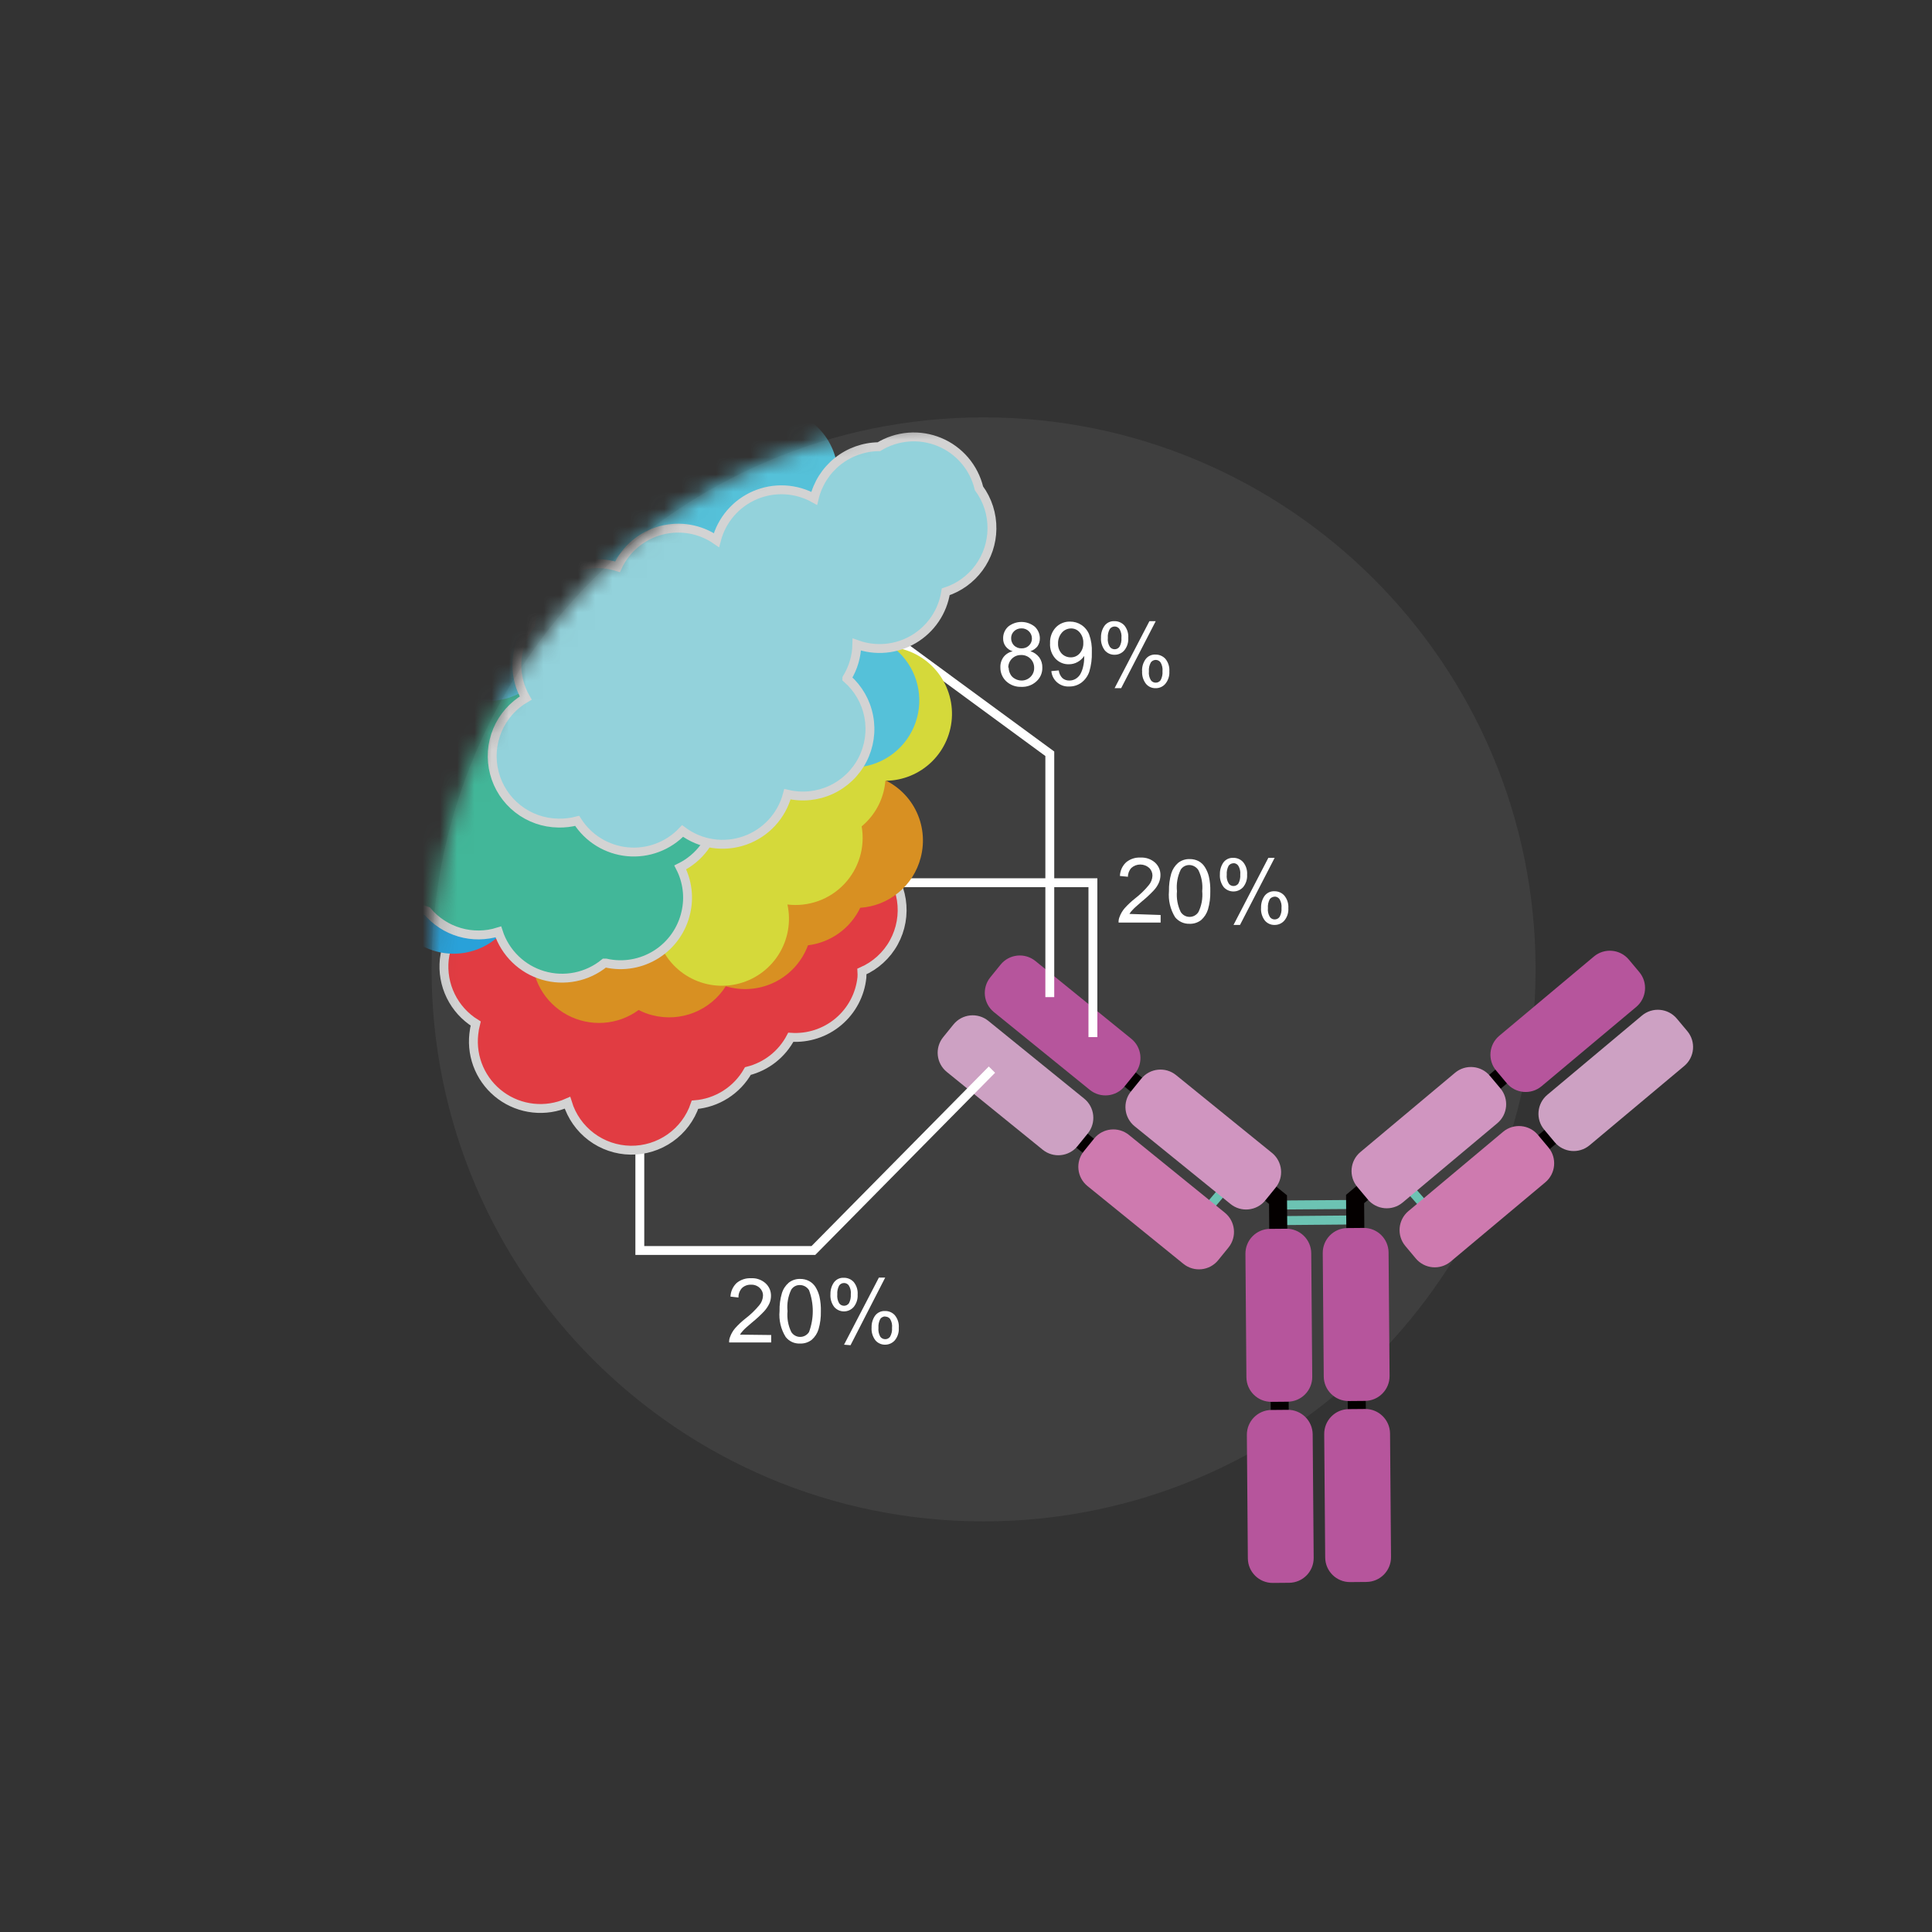
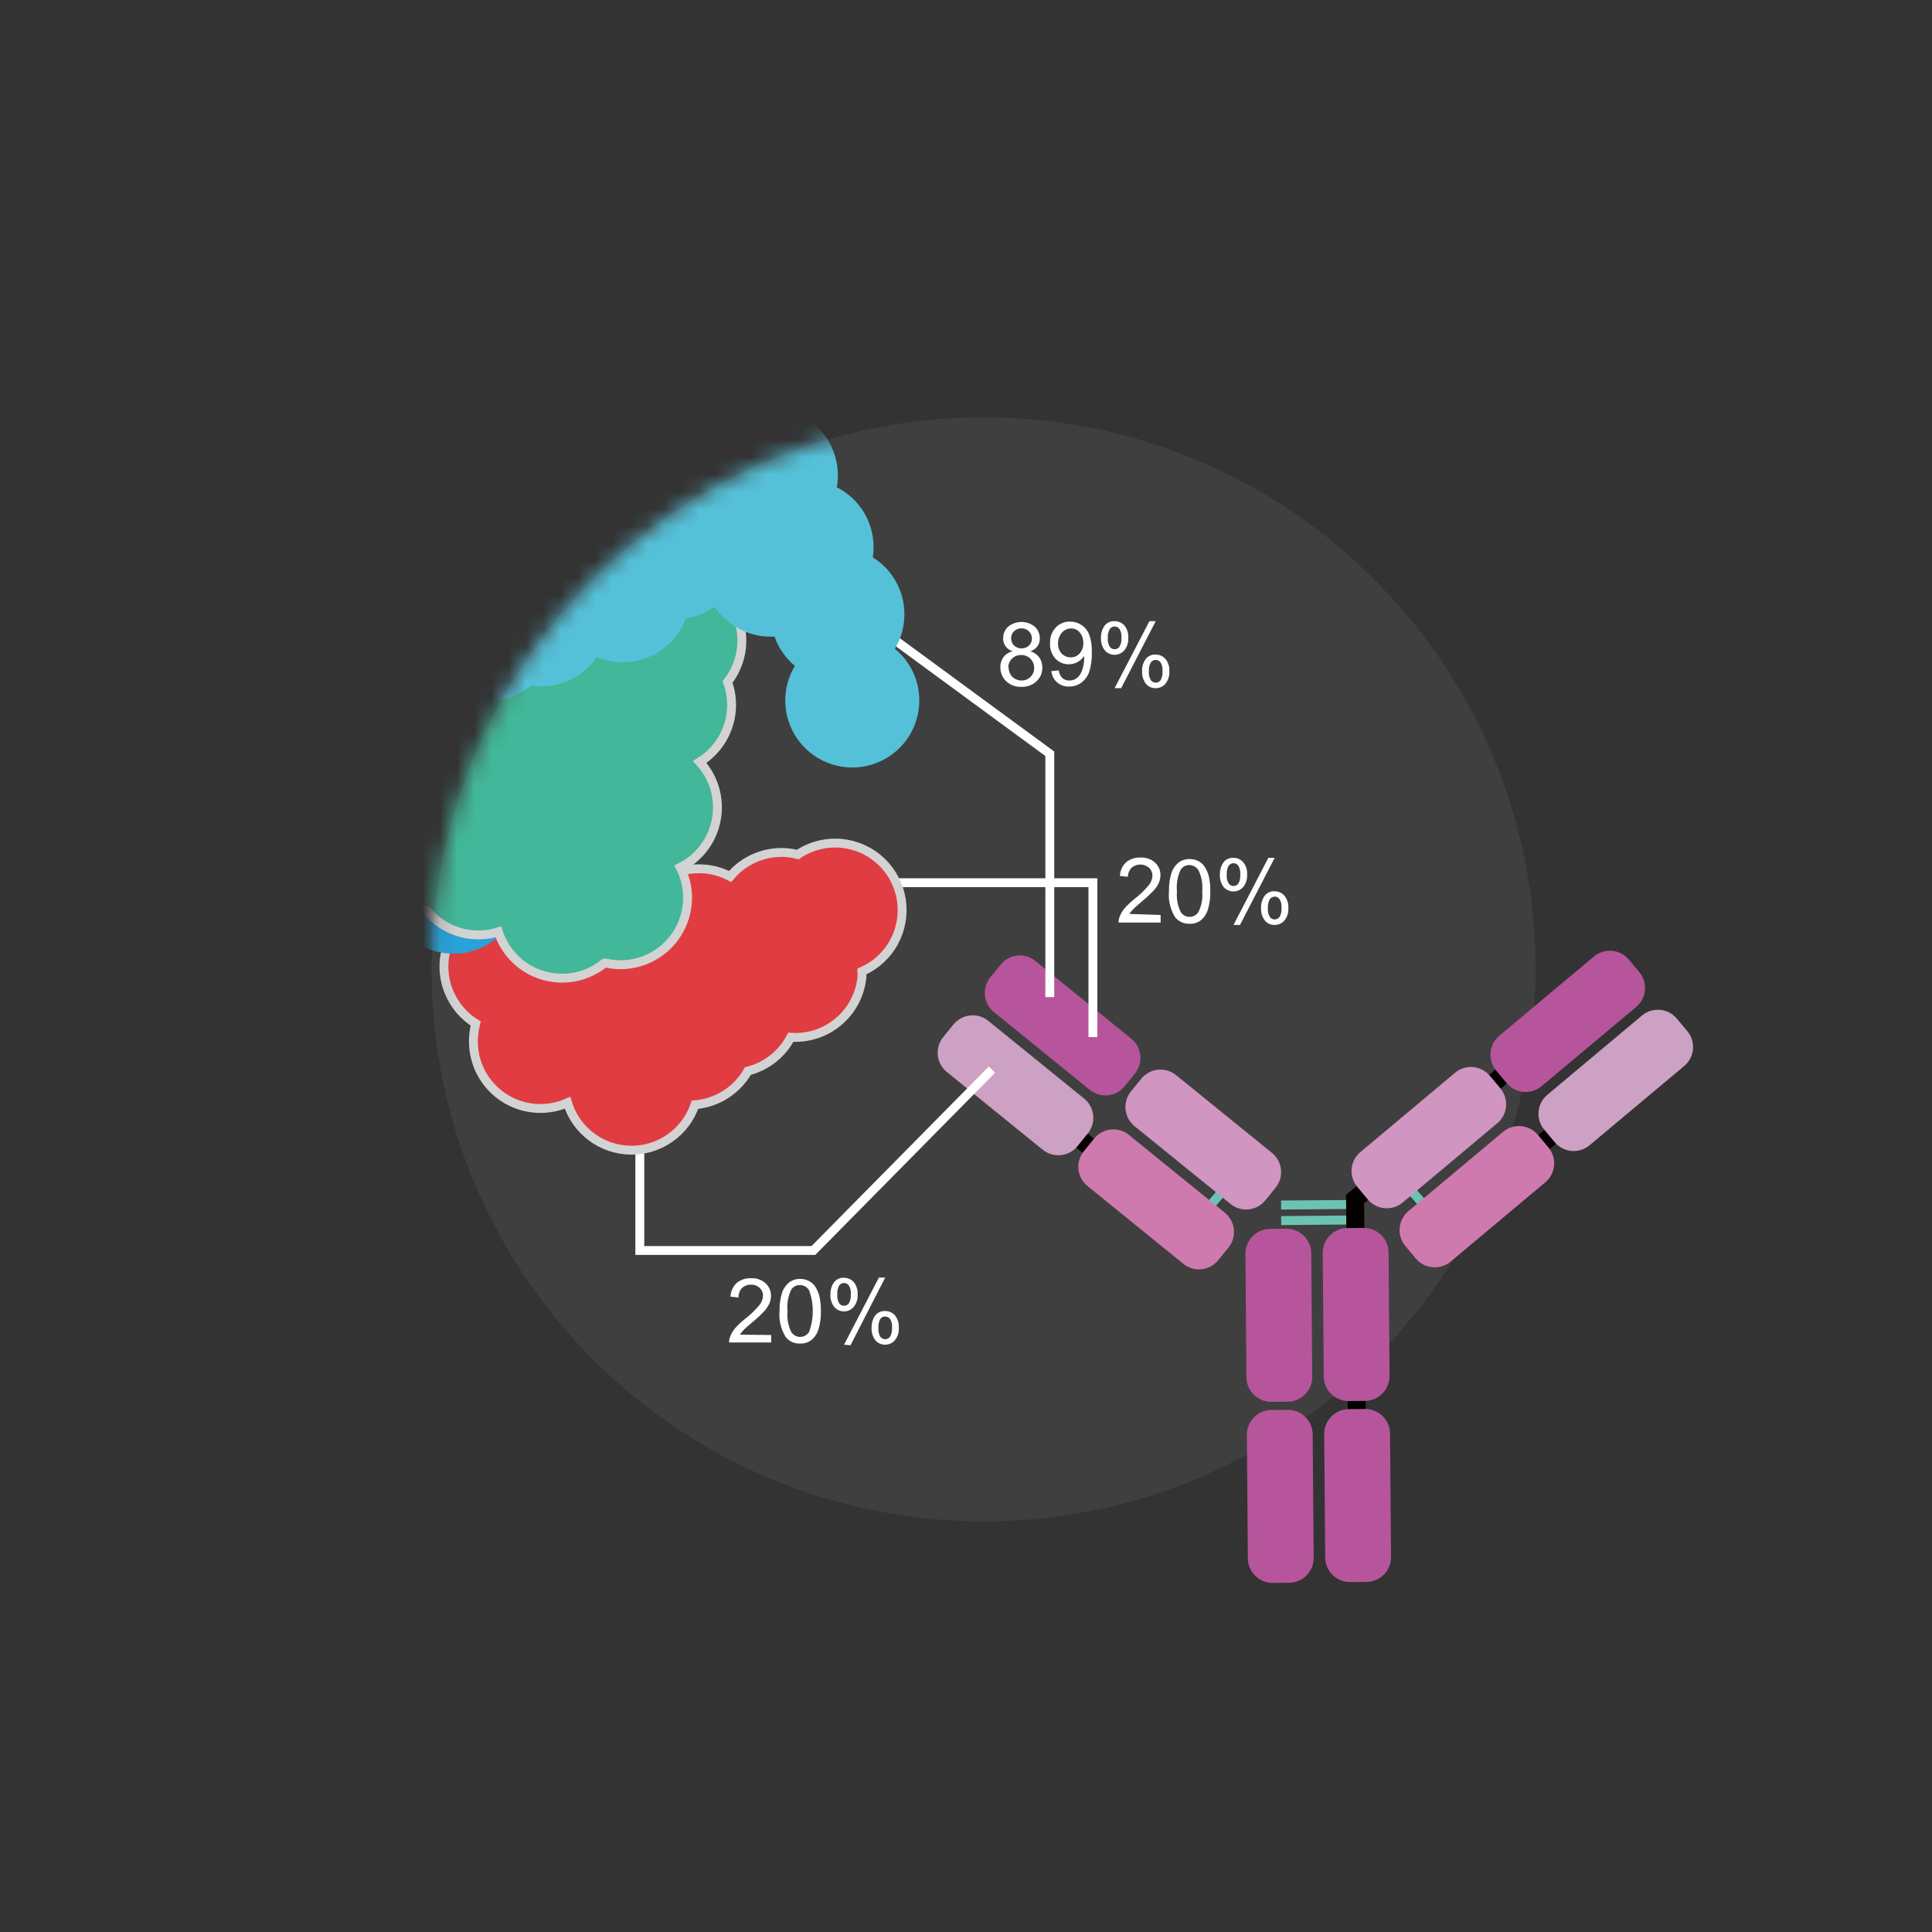
<svg xmlns="http://www.w3.org/2000/svg" width="112" height="112" viewBox="0 0 112 112" fill="none">
  <rect x="0" y="0" width="112" height="112" fill="#333333" stroke="none" />
  <path d="M57.019 88.196C74.692 88.196 89.019 73.869 89.019 56.196C89.019 38.523 74.692 24.196 57.019 24.196C39.346 24.196 25.019 38.523 25.019 56.196C25.019 73.869 39.346 88.196 57.019 88.196Z" fill="#3F3F3F" />
  <path d="M74.266 69.856L78.421 69.825" stroke="#6CC3B3" stroke-width="0.522" stroke-miterlimit="10" />
  <path d="M74.271 70.759L78.426 70.723" stroke="#6CC3B3" stroke-width="0.522" stroke-miterlimit="10" />
  <path d="M80.786 67.847L83.526 70.968" stroke="#6CC3B3" stroke-width="0.522" stroke-miterlimit="10" />
  <path d="M95.939 60.815L83.176 71.516" stroke="#040000" stroke-width="1.044" stroke-miterlimit="10" />
  <path d="M91.319 58.806L78.556 69.507L78.734 91.482" stroke="#040000" stroke-width="1.044" stroke-miterlimit="10" />
  <path d="M79.05 71.184L78.105 71.192C77.313 71.198 76.675 71.846 76.681 72.639L76.739 79.795C76.745 80.588 77.393 81.225 78.186 81.219L79.131 81.211C79.923 81.205 80.561 80.557 80.555 79.764L80.497 72.608C80.491 71.815 79.843 71.178 79.05 71.184Z" fill="#B6559C" />
  <path d="M79.135 81.68L78.19 81.688C77.397 81.694 76.76 82.342 76.766 83.135L76.823 90.291C76.83 91.084 77.478 91.721 78.27 91.715L79.215 91.707C80.008 91.701 80.645 91.053 80.639 90.26L80.582 83.104C80.575 82.311 79.927 81.674 79.135 81.68Z" fill="#B6559C" />
  <path d="M95.031 56.352L94.424 55.627C93.915 55.02 93.01 54.94 92.402 55.449L86.916 60.044C86.308 60.553 86.228 61.458 86.737 62.066L87.344 62.79C87.853 63.398 88.758 63.478 89.366 62.969L94.852 58.374C95.46 57.865 95.54 56.959 95.031 56.352Z" fill="#B6559C" />
  <path d="M86.979 63.093L86.372 62.369C85.863 61.761 84.957 61.681 84.35 62.19L78.864 66.785C78.256 67.294 78.176 68.2 78.685 68.808L79.292 69.532C79.801 70.14 80.706 70.22 81.314 69.711L86.8 65.115C87.408 64.606 87.488 63.701 86.979 63.093Z" fill="#D095C0" />
  <path d="M97.814 59.775L97.208 59.051C96.699 58.443 95.793 58.363 95.186 58.872L89.7 63.467C89.092 63.976 89.012 64.882 89.521 65.489L90.127 66.214C90.637 66.821 91.542 66.901 92.15 66.392L97.636 61.797C98.244 61.288 98.324 60.383 97.814 59.775Z" fill="#CDA1C3" />
  <path d="M89.762 66.516L89.156 65.792C88.647 65.184 87.741 65.104 87.133 65.614L81.647 70.209C81.04 70.718 80.96 71.623 81.469 72.231L82.075 72.955C82.584 73.563 83.49 73.643 84.097 73.134L89.584 68.539C90.191 68.03 90.271 67.124 89.762 66.516Z" fill="#CE7AAF" />
  <path d="M71.838 67.914L69.144 71.083" stroke="#6CC3B3" stroke-width="0.522" stroke-miterlimit="10" />
  <path d="M56.57 61.129L69.505 71.626" stroke="#040000" stroke-width="1.044" stroke-miterlimit="10" />
-   <path d="M61.159 59.046L74.088 69.543L74.266 91.513" stroke="#040000" stroke-width="1.044" stroke-miterlimit="10" />
  <path d="M73.703 81.266L74.648 81.258C75.441 81.252 76.078 80.604 76.072 79.811L76.014 72.655C76.008 71.862 75.36 71.225 74.568 71.231L73.623 71.239C72.83 71.245 72.193 71.893 72.199 72.685L72.256 79.842C72.263 80.634 72.911 81.272 73.703 81.266Z" fill="#B6559C" />
  <path d="M73.786 91.764L74.731 91.756C75.524 91.75 76.161 91.102 76.155 90.309L76.097 83.153C76.091 82.36 75.443 81.723 74.651 81.729L73.706 81.737C72.913 81.743 72.276 82.391 72.282 83.184L72.339 90.34C72.346 91.133 72.994 91.77 73.786 91.764Z" fill="#B6559C" />
  <path d="M65.198 62.971L65.793 62.237C66.293 61.621 66.198 60.717 65.582 60.218L60.024 55.711C59.408 55.211 58.504 55.306 58.005 55.921L57.41 56.655C56.91 57.271 57.005 58.175 57.62 58.674L63.179 63.182C63.795 63.681 64.699 63.587 65.198 62.971Z" fill="#B6559C" />
  <path d="M73.352 69.585L73.947 68.852C74.446 68.236 74.352 67.332 73.736 66.833L68.178 62.325C67.562 61.826 66.658 61.92 66.159 62.536L65.564 63.27C65.064 63.885 65.159 64.789 65.774 65.289L71.333 69.796C71.948 70.296 72.853 70.201 73.352 69.585Z" fill="#D095C0" />
  <path d="M62.466 66.44L63.061 65.706C63.56 65.09 63.466 64.186 62.85 63.687L57.292 59.179C56.676 58.68 55.772 58.774 55.273 59.39L54.678 60.124C54.178 60.74 54.273 61.644 54.889 62.143L60.447 66.651C61.063 67.15 61.967 67.056 62.466 66.44Z" fill="#CDA1C3" />
  <path d="M70.62 73.054L71.216 72.32C71.715 71.705 71.621 70.801 71.005 70.301L65.446 65.794C64.831 65.294 63.926 65.389 63.427 66.005L62.832 66.739C62.333 67.354 62.427 68.258 63.043 68.757L68.601 73.265C69.217 73.764 70.121 73.67 70.62 73.054Z" fill="#CE7AAF" />
  <path d="M46.906 33.459L60.858 43.697V57.803" stroke="white" stroke-width="0.515" stroke-miterlimit="10" />
  <path d="M57.504 62.007L47.153 72.492H37.091V62.007" stroke="white" stroke-width="0.515" stroke-miterlimit="10" />
  <path d="M63.357 60.122V51.172H32.717" stroke="white" stroke-width="0.515" stroke-miterlimit="10" />
  <path d="M58.709 37.756C58.542 37.706 58.395 37.603 58.292 37.463C58.196 37.329 58.147 37.168 58.153 37.004C58.151 36.878 58.175 36.752 58.225 36.636C58.275 36.52 58.348 36.415 58.441 36.329C58.66 36.152 58.932 36.055 59.214 36.055C59.495 36.055 59.768 36.152 59.987 36.329C60.081 36.417 60.155 36.523 60.206 36.641C60.257 36.759 60.282 36.886 60.281 37.014C60.283 37.174 60.236 37.33 60.147 37.463C60.041 37.598 59.897 37.698 59.734 37.751C59.94 37.815 60.12 37.941 60.249 38.112C60.369 38.284 60.431 38.49 60.425 38.699C60.429 38.848 60.402 38.995 60.344 39.133C60.286 39.269 60.2 39.392 60.09 39.492C59.972 39.603 59.834 39.688 59.682 39.744C59.531 39.8 59.37 39.825 59.209 39.817C59.048 39.824 58.887 39.799 58.736 39.743C58.585 39.687 58.446 39.602 58.328 39.492C58.219 39.389 58.134 39.264 58.076 39.126C58.018 38.987 57.99 38.839 57.993 38.689C57.984 38.473 58.05 38.26 58.178 38.086C58.311 37.917 58.499 37.8 58.709 37.756ZM58.472 38.694C58.473 38.825 58.505 38.954 58.565 39.07C58.623 39.19 58.719 39.287 58.838 39.348C58.955 39.416 59.089 39.451 59.224 39.451C59.417 39.452 59.602 39.376 59.739 39.24C59.808 39.173 59.862 39.093 59.898 39.004C59.935 38.916 59.953 38.821 59.951 38.725C59.954 38.624 59.936 38.524 59.898 38.431C59.861 38.338 59.805 38.253 59.733 38.183C59.662 38.112 59.576 38.057 59.483 38.021C59.389 37.985 59.289 37.968 59.188 37.973C59.091 37.971 58.994 37.988 58.904 38.024C58.813 38.061 58.731 38.115 58.663 38.184C58.594 38.253 58.539 38.335 58.503 38.425C58.467 38.515 58.449 38.612 58.451 38.709L58.472 38.694ZM58.616 36.989C58.614 37.069 58.627 37.148 58.657 37.222C58.686 37.297 58.73 37.365 58.786 37.421C58.845 37.476 58.914 37.519 58.989 37.548C59.064 37.576 59.144 37.589 59.224 37.586C59.303 37.589 59.381 37.575 59.455 37.547C59.528 37.519 59.595 37.476 59.652 37.421C59.707 37.369 59.75 37.306 59.779 37.236C59.809 37.166 59.823 37.09 59.822 37.014C59.823 36.937 59.807 36.859 59.777 36.788C59.747 36.716 59.703 36.651 59.647 36.597C59.591 36.541 59.524 36.497 59.45 36.468C59.377 36.439 59.298 36.425 59.219 36.427C59.14 36.425 59.06 36.438 58.986 36.466C58.912 36.495 58.844 36.537 58.786 36.592C58.733 36.643 58.69 36.705 58.66 36.773C58.631 36.841 58.616 36.914 58.616 36.989Z" fill="white" />
  <path d="M60.946 38.905L61.378 38.864C61.397 39.033 61.471 39.191 61.59 39.312C61.702 39.407 61.845 39.457 61.992 39.451C62.12 39.453 62.246 39.419 62.357 39.353C62.461 39.29 62.549 39.204 62.615 39.101C62.693 38.966 62.75 38.82 62.785 38.668C62.831 38.486 62.853 38.299 62.852 38.112V38.024C62.757 38.17 62.628 38.29 62.476 38.374C62.319 38.464 62.141 38.51 61.961 38.508C61.815 38.512 61.67 38.484 61.536 38.427C61.402 38.37 61.282 38.286 61.183 38.179C61.074 38.058 60.99 37.916 60.937 37.762C60.884 37.608 60.862 37.445 60.873 37.282C60.866 37.117 60.891 36.952 60.947 36.796C61.004 36.64 61.091 36.497 61.203 36.376C61.31 36.264 61.439 36.176 61.582 36.118C61.725 36.059 61.878 36.031 62.033 36.035C62.265 36.033 62.493 36.099 62.687 36.226C62.892 36.361 63.05 36.555 63.14 36.782C63.258 37.113 63.311 37.463 63.295 37.813C63.307 38.195 63.256 38.576 63.146 38.941C63.06 39.194 62.9 39.415 62.687 39.575C62.481 39.725 62.231 39.803 61.976 39.797C61.718 39.811 61.465 39.722 61.272 39.55C61.079 39.379 60.962 39.137 60.946 38.879V38.905ZM62.8 37.277C62.811 37.052 62.735 36.831 62.589 36.659C62.526 36.584 62.447 36.525 62.358 36.485C62.269 36.446 62.171 36.428 62.074 36.432C61.976 36.434 61.879 36.457 61.791 36.499C61.702 36.54 61.623 36.6 61.559 36.674C61.405 36.853 61.326 37.083 61.337 37.318C61.33 37.529 61.406 37.734 61.548 37.89C61.615 37.959 61.696 38.014 61.784 38.051C61.873 38.088 61.968 38.107 62.064 38.107C62.16 38.11 62.256 38.092 62.345 38.055C62.434 38.017 62.514 37.961 62.579 37.89C62.729 37.724 62.809 37.506 62.8 37.282V37.277Z" fill="white" />
  <path d="M63.826 36.958C63.819 36.717 63.889 36.48 64.026 36.283C64.092 36.193 64.179 36.12 64.28 36.072C64.381 36.025 64.492 36.003 64.603 36.01C64.712 36.007 64.819 36.028 64.919 36.071C65.018 36.113 65.108 36.177 65.181 36.257C65.346 36.461 65.427 36.721 65.407 36.983C65.424 37.245 65.341 37.502 65.175 37.705C65.105 37.786 65.018 37.85 64.92 37.894C64.822 37.938 64.716 37.959 64.609 37.957C64.504 37.959 64.399 37.938 64.303 37.895C64.207 37.852 64.121 37.789 64.052 37.71C63.887 37.495 63.806 37.228 63.826 36.958ZM64.614 36.319C64.559 36.32 64.506 36.333 64.458 36.358C64.409 36.383 64.368 36.419 64.336 36.463C64.248 36.62 64.208 36.799 64.222 36.978C64.201 37.158 64.241 37.339 64.336 37.493C64.367 37.538 64.409 37.575 64.457 37.6C64.506 37.625 64.559 37.638 64.614 37.638C64.669 37.639 64.724 37.626 64.773 37.601C64.823 37.576 64.865 37.539 64.897 37.493C64.986 37.337 65.026 37.157 65.011 36.978C65.03 36.799 64.99 36.618 64.897 36.463C64.865 36.418 64.823 36.382 64.773 36.356C64.724 36.331 64.669 36.318 64.614 36.319ZM64.614 39.894L66.633 36.01H66.999L64.995 39.894H64.614ZM66.206 38.895C66.198 38.654 66.269 38.417 66.407 38.22C66.472 38.13 66.559 38.057 66.66 38.01C66.761 37.962 66.873 37.94 66.984 37.947C67.092 37.944 67.2 37.965 67.299 38.008C67.399 38.051 67.488 38.114 67.561 38.194C67.726 38.399 67.808 38.658 67.788 38.921C67.805 39.182 67.722 39.44 67.556 39.642C67.486 39.724 67.399 39.789 67.301 39.832C67.203 39.876 67.096 39.897 66.989 39.894C66.883 39.897 66.778 39.876 66.682 39.832C66.585 39.788 66.5 39.723 66.433 39.642C66.269 39.429 66.19 39.163 66.211 38.895H66.206ZM66.999 38.256C66.944 38.256 66.89 38.269 66.84 38.294C66.791 38.319 66.748 38.356 66.716 38.4C66.628 38.557 66.588 38.736 66.603 38.916C66.582 39.095 66.622 39.276 66.716 39.431C66.747 39.475 66.789 39.512 66.837 39.537C66.886 39.562 66.94 39.575 66.994 39.575C67.05 39.576 67.106 39.564 67.156 39.539C67.207 39.514 67.25 39.476 67.283 39.431C67.367 39.273 67.405 39.094 67.391 38.916C67.41 38.736 67.37 38.555 67.278 38.4C67.247 38.356 67.206 38.321 67.158 38.295C67.111 38.27 67.058 38.257 67.004 38.256H66.999Z" fill="white" />
  <path d="M67.283 53.043V53.481H64.846C64.839 53.373 64.856 53.266 64.897 53.166C64.964 52.978 65.066 52.803 65.196 52.651C65.377 52.449 65.575 52.263 65.788 52.095C66.087 51.865 66.359 51.603 66.597 51.312C66.726 51.158 66.801 50.966 66.809 50.765C66.81 50.681 66.794 50.597 66.761 50.519C66.728 50.441 66.68 50.37 66.618 50.312C66.476 50.186 66.293 50.117 66.103 50.117C65.913 50.117 65.73 50.186 65.588 50.312C65.458 50.452 65.386 50.636 65.387 50.827L64.923 50.781C64.928 50.631 64.963 50.484 65.024 50.348C65.086 50.212 65.174 50.09 65.284 49.987C65.519 49.794 65.819 49.696 66.123 49.714C66.431 49.698 66.733 49.804 66.963 50.008C67.063 50.1 67.142 50.213 67.196 50.338C67.249 50.463 67.275 50.599 67.272 50.734C67.272 50.885 67.24 51.034 67.18 51.172C67.107 51.338 67.006 51.49 66.881 51.621C66.662 51.853 66.428 52.07 66.18 52.27C65.912 52.502 65.737 52.656 65.665 52.739C65.591 52.81 65.527 52.892 65.474 52.981L67.283 53.043Z" fill="white" />
  <path d="M67.766 51.662C67.759 51.314 67.804 50.966 67.9 50.632C67.974 50.393 68.113 50.181 68.302 50.018C68.492 49.871 68.727 49.794 68.967 49.802C69.146 49.798 69.323 49.839 69.482 49.92C69.632 50.002 69.758 50.121 69.848 50.266C69.954 50.434 70.033 50.618 70.08 50.812C70.143 51.099 70.171 51.394 70.162 51.688C70.17 52.036 70.125 52.383 70.028 52.718C69.956 52.957 69.818 53.171 69.632 53.336C69.439 53.486 69.2 53.563 68.957 53.553C68.797 53.558 68.639 53.526 68.495 53.46C68.35 53.394 68.222 53.295 68.122 53.172C67.843 52.72 67.718 52.19 67.766 51.662ZM68.23 51.662C68.191 52.076 68.266 52.493 68.447 52.867C68.501 52.955 68.577 53.027 68.667 53.077C68.757 53.127 68.859 53.153 68.962 53.153C69.065 53.153 69.166 53.127 69.256 53.077C69.346 53.027 69.422 52.955 69.477 52.867C69.658 52.493 69.733 52.076 69.693 51.662C69.734 51.246 69.659 50.827 69.477 50.451C69.423 50.362 69.347 50.288 69.257 50.235C69.168 50.181 69.066 50.151 68.962 50.147C68.86 50.143 68.759 50.165 68.668 50.212C68.578 50.259 68.501 50.329 68.447 50.415C68.261 50.803 68.186 51.234 68.23 51.662Z" fill="white" />
  <path d="M70.719 50.678C70.713 50.44 70.782 50.206 70.915 50.008C70.98 49.917 71.067 49.843 71.168 49.795C71.269 49.746 71.38 49.724 71.492 49.73C71.601 49.727 71.709 49.748 71.809 49.792C71.909 49.835 71.998 49.901 72.069 49.982C72.235 50.187 72.316 50.447 72.296 50.709C72.313 50.97 72.23 51.228 72.064 51.43C71.993 51.508 71.906 51.571 71.81 51.614C71.713 51.657 71.608 51.679 71.503 51.679C71.397 51.679 71.292 51.657 71.195 51.614C71.099 51.571 71.012 51.508 70.941 51.43C70.778 51.215 70.699 50.947 70.719 50.678ZM71.508 50.044C71.452 50.044 71.398 50.057 71.349 50.082C71.299 50.107 71.257 50.143 71.224 50.188C71.141 50.347 71.103 50.525 71.116 50.704C71.095 50.883 71.135 51.065 71.23 51.219C71.26 51.264 71.302 51.301 71.35 51.326C71.399 51.351 71.453 51.364 71.508 51.363C71.563 51.364 71.618 51.351 71.667 51.325C71.716 51.3 71.759 51.264 71.791 51.219C71.875 51.061 71.913 50.882 71.899 50.704C71.919 50.524 71.879 50.343 71.786 50.188C71.756 50.142 71.715 50.104 71.666 50.078C71.617 50.052 71.563 50.039 71.508 50.039V50.044ZM71.508 53.62L73.527 49.73H73.893L71.884 53.62H71.508ZM73.105 52.62C73.098 52.38 73.166 52.144 73.301 51.945C73.367 51.854 73.455 51.781 73.556 51.732C73.658 51.684 73.77 51.661 73.883 51.667C73.991 51.665 74.098 51.687 74.197 51.73C74.296 51.774 74.384 51.838 74.455 51.919C74.622 52.123 74.705 52.383 74.687 52.646C74.704 52.907 74.621 53.165 74.455 53.367C74.384 53.448 74.296 53.513 74.197 53.557C74.098 53.6 73.991 53.622 73.883 53.62C73.777 53.622 73.672 53.6 73.576 53.556C73.48 53.513 73.395 53.448 73.326 53.367C73.162 53.153 73.083 52.885 73.105 52.615V52.62ZM73.893 51.981C73.838 51.982 73.784 51.996 73.735 52.021C73.686 52.046 73.643 52.081 73.61 52.126C73.526 52.284 73.489 52.462 73.502 52.641C73.482 52.82 73.521 53.002 73.615 53.156C73.646 53.201 73.687 53.238 73.736 53.263C73.784 53.288 73.838 53.301 73.893 53.3C73.949 53.301 74.003 53.288 74.053 53.263C74.102 53.238 74.145 53.201 74.177 53.156C74.266 53 74.305 52.82 74.29 52.641C74.309 52.461 74.269 52.28 74.177 52.126C74.145 52.08 74.103 52.042 74.053 52.016C74.004 51.99 73.949 51.976 73.893 51.976V51.981Z" fill="white" />
  <path d="M44.706 77.392V77.825H42.269C42.263 77.717 42.28 77.61 42.32 77.51C42.387 77.321 42.488 77.147 42.619 76.995C42.8 76.793 42.998 76.606 43.212 76.439C43.51 76.211 43.781 75.95 44.02 75.661C44.149 75.507 44.223 75.315 44.232 75.115C44.234 75.03 44.218 74.945 44.185 74.867C44.152 74.789 44.103 74.719 44.041 74.661C43.972 74.597 43.891 74.547 43.803 74.515C43.714 74.483 43.62 74.47 43.526 74.476C43.431 74.472 43.337 74.488 43.248 74.522C43.16 74.555 43.079 74.606 43.011 74.671C42.876 74.821 42.803 75.016 42.81 75.218L42.346 75.166C42.358 74.865 42.488 74.58 42.707 74.373C42.943 74.181 43.242 74.084 43.546 74.1C43.699 74.091 43.852 74.113 43.996 74.165C44.141 74.216 44.273 74.295 44.386 74.398C44.486 74.491 44.565 74.603 44.619 74.728C44.672 74.854 44.698 74.989 44.695 75.125C44.695 75.276 44.663 75.425 44.603 75.563C44.526 75.726 44.425 75.877 44.304 76.011C44.086 76.243 43.851 76.46 43.603 76.66C43.335 76.887 43.16 77.041 43.088 77.124C43.015 77.198 42.951 77.281 42.897 77.371L44.706 77.392Z" fill="white" />
  <path d="M45.191 76.006C45.182 75.657 45.227 75.31 45.325 74.975C45.396 74.735 45.536 74.52 45.726 74.357C45.916 74.21 46.151 74.133 46.391 74.141C46.57 74.138 46.748 74.181 46.906 74.264C47.055 74.345 47.181 74.462 47.272 74.604C47.377 74.775 47.456 74.961 47.504 75.156C47.567 75.442 47.595 75.734 47.586 76.026C47.594 76.375 47.549 76.722 47.452 77.057C47.381 77.295 47.243 77.507 47.056 77.67C46.863 77.82 46.624 77.896 46.381 77.886C46.221 77.894 46.062 77.864 45.917 77.798C45.772 77.731 45.644 77.631 45.546 77.505C45.268 77.057 45.143 76.531 45.191 76.006ZM45.654 76.006C45.614 76.422 45.689 76.84 45.871 77.217C45.925 77.304 46.001 77.376 46.091 77.426C46.181 77.476 46.283 77.502 46.386 77.502C46.489 77.502 46.59 77.476 46.68 77.426C46.77 77.376 46.846 77.304 46.901 77.217C47.19 76.435 47.19 75.576 46.901 74.795C46.847 74.706 46.771 74.632 46.681 74.58C46.592 74.528 46.49 74.499 46.386 74.496C46.284 74.491 46.183 74.512 46.093 74.558C46.002 74.605 45.926 74.674 45.871 74.759C45.684 75.146 45.609 75.578 45.654 76.006Z" fill="white" />
  <path d="M48.142 75.022C48.136 74.784 48.204 74.549 48.338 74.352C48.403 74.261 48.49 74.187 48.59 74.139C48.691 74.09 48.803 74.068 48.915 74.074C49.023 74.071 49.13 74.092 49.23 74.135C49.33 74.177 49.419 74.241 49.492 74.321C49.658 74.527 49.74 74.789 49.718 75.053C49.734 75.312 49.651 75.568 49.487 75.769C49.416 75.849 49.33 75.913 49.233 75.957C49.136 76.001 49.031 76.023 48.925 76.023C48.819 76.023 48.714 76.001 48.617 75.957C48.52 75.913 48.434 75.849 48.363 75.769C48.2 75.555 48.121 75.29 48.142 75.022ZM48.93 74.378C48.875 74.377 48.82 74.39 48.771 74.415C48.721 74.44 48.679 74.477 48.647 74.522C48.563 74.68 48.525 74.859 48.539 75.037C48.52 75.216 48.558 75.396 48.647 75.552C48.679 75.597 48.722 75.633 48.771 75.659C48.82 75.684 48.875 75.697 48.93 75.697C48.985 75.697 49.04 75.684 49.089 75.659C49.138 75.633 49.181 75.597 49.214 75.552C49.297 75.394 49.334 75.216 49.322 75.037C49.343 74.858 49.303 74.676 49.208 74.522C49.178 74.477 49.136 74.44 49.087 74.415C49.039 74.389 48.985 74.377 48.93 74.378ZM48.93 77.953L50.95 74.063H51.316L49.306 77.984L48.93 77.953ZM50.527 76.949C50.52 76.71 50.589 76.476 50.723 76.279C50.789 76.188 50.877 76.114 50.979 76.066C51.081 76.017 51.193 75.995 51.305 76.001C51.413 75.998 51.52 76.018 51.619 76.061C51.718 76.104 51.806 76.167 51.877 76.248C52.044 76.454 52.125 76.716 52.104 76.98C52.121 77.238 52.04 77.494 51.877 77.696C51.806 77.778 51.718 77.843 51.62 77.887C51.521 77.932 51.414 77.954 51.305 77.953C51.2 77.954 51.095 77.932 50.999 77.888C50.903 77.845 50.818 77.781 50.749 77.701C50.586 77.487 50.507 77.222 50.527 76.954V76.949ZM51.316 76.315C51.26 76.314 51.206 76.327 51.156 76.353C51.107 76.378 51.064 76.414 51.032 76.459C50.949 76.618 50.911 76.796 50.924 76.974C50.906 77.153 50.944 77.333 51.032 77.49C51.064 77.535 51.107 77.571 51.156 77.596C51.206 77.621 51.26 77.634 51.316 77.634C51.371 77.635 51.426 77.622 51.475 77.597C51.525 77.572 51.567 77.535 51.599 77.49C51.687 77.333 51.726 77.154 51.712 76.974C51.733 76.795 51.693 76.613 51.599 76.459C51.566 76.416 51.523 76.382 51.473 76.358C51.424 76.335 51.37 76.324 51.316 76.325V76.315Z" fill="white" />
  <mask id="mask0_2762_76514" style="mask-type:luminance" maskUnits="userSpaceOnUse" x="25" y="24" width="65" height="65">
    <path d="M57.019 88.196C74.692 88.196 89.019 73.869 89.019 56.196C89.019 38.523 74.692 24.196 57.019 24.196C39.346 24.196 25.019 38.523 25.019 56.196C25.019 73.869 39.346 88.196 57.019 88.196Z" fill="white" />
  </mask>
  <g mask="url(#mask0_2762_76514)">
    <path d="M48.822 48.895C47.914 48.8 47.002 49.028 46.246 49.539C46.077 49.494 45.905 49.461 45.731 49.441C45.094 49.37 44.45 49.459 43.855 49.698C43.261 49.937 42.735 50.32 42.325 50.812C41.888 50.58 41.411 50.434 40.919 50.384C40.12 50.299 39.314 50.465 38.613 50.857C37.911 51.249 37.349 51.849 37.003 52.574C36.389 52.603 35.792 52.78 35.262 53.089C34.963 52.531 34.532 52.055 34.006 51.702C33.481 51.349 32.877 51.13 32.248 51.064H31.98C31.805 50.383 31.449 49.761 30.949 49.266C31.361 48.712 31.615 48.057 31.686 47.37C31.756 46.718 31.659 46.059 31.405 45.454C31.151 44.849 30.748 44.318 30.234 43.911C29.719 43.504 29.11 43.234 28.463 43.126C27.816 43.018 27.152 43.076 26.533 43.293C25.915 43.511 25.361 43.882 24.924 44.372C24.488 44.861 24.182 45.453 24.036 46.093C23.89 46.733 23.908 47.399 24.089 48.029C24.27 48.66 24.608 49.234 25.071 49.699C24.465 50.522 24.206 51.549 24.352 52.561C24.497 53.572 25.035 54.485 25.849 55.104C25.808 55.273 25.777 55.445 25.756 55.619C25.678 56.346 25.808 57.081 26.13 57.738C26.451 58.395 26.952 58.948 27.575 59.334C27.523 59.537 27.487 59.743 27.466 59.952C27.392 60.63 27.497 61.316 27.772 61.941C28.047 62.565 28.482 63.106 29.032 63.509C29.583 63.913 30.23 64.164 30.908 64.237C31.587 64.311 32.273 64.205 32.897 63.929C33.137 64.715 33.62 65.404 34.277 65.898C34.934 66.392 35.73 66.665 36.552 66.678C37.374 66.69 38.178 66.442 38.85 65.968C39.522 65.495 40.026 64.821 40.29 64.043C40.922 63.992 41.531 63.787 42.065 63.447C42.6 63.106 43.043 62.641 43.356 62.09C43.885 61.957 44.38 61.714 44.809 61.377C45.238 61.039 45.59 60.615 45.844 60.132C46.846 60.2 47.836 59.877 48.605 59.23C49.373 58.584 49.861 57.664 49.966 56.665C49.973 56.55 49.973 56.434 49.966 56.319C50.752 55.977 51.403 55.384 51.816 54.633C52.23 53.881 52.383 53.014 52.253 52.167C52.122 51.319 51.715 50.539 51.094 49.947C50.474 49.355 49.675 48.985 48.822 48.895Z" fill="#E13C42" stroke="#D3D3D3" stroke-width="0.515" stroke-miterlimit="10" />
-     <path d="M53.372 49.725C53.622 48.787 53.513 47.789 53.065 46.928C52.617 46.068 51.862 45.406 50.951 45.073C50.039 44.74 49.035 44.761 48.138 45.13C47.241 45.5 46.514 46.193 46.102 47.071C45.471 47.114 44.859 47.31 44.321 47.642C43.782 47.974 43.332 48.433 43.011 48.978C42.477 48.159 41.655 47.571 40.708 47.329C40.129 47.185 39.524 47.175 38.941 47.298C38.75 46.569 38.352 45.911 37.795 45.405C37.237 44.898 36.545 44.565 35.801 44.444C35.058 44.324 34.295 44.423 33.607 44.728C32.918 45.034 32.333 45.533 31.923 46.164C31.768 45.961 31.596 45.772 31.408 45.598C31.454 45.469 31.501 45.33 31.537 45.191C31.662 44.696 31.689 44.181 31.614 43.677C31.54 43.172 31.367 42.687 31.104 42.249C31.5 41.675 31.735 41.005 31.783 40.309C31.831 39.613 31.69 38.917 31.376 38.294C31.062 37.671 30.587 37.144 29.999 36.769C29.411 36.393 28.733 36.182 28.036 36.159C27.339 36.136 26.648 36.301 26.037 36.637C25.425 36.973 24.916 37.467 24.561 38.068C24.207 38.669 24.021 39.354 24.023 40.052C24.024 40.749 24.214 41.434 24.571 42.032C24.034 42.808 23.798 43.753 23.907 44.689C24.016 45.626 24.463 46.491 25.164 47.123C25.117 47.257 25.071 47.391 25.035 47.53C24.784 48.529 24.939 49.588 25.468 50.473C25.996 51.357 26.854 51.996 27.853 52.249C27.989 52.284 28.127 52.311 28.265 52.332C28.406 52.995 28.717 53.611 29.169 54.117C29.621 54.623 30.198 55.002 30.841 55.217C30.805 55.951 30.977 56.681 31.337 57.321C31.698 57.962 32.233 58.486 32.88 58.835C33.527 59.184 34.26 59.343 34.993 59.292C35.727 59.242 36.431 58.984 37.024 58.55C37.283 58.687 37.558 58.791 37.843 58.859C38.636 59.059 39.471 59.003 40.23 58.701C40.99 58.398 41.634 57.864 42.073 57.175L42.228 57.216C43.159 57.455 44.146 57.341 44.998 56.894C45.85 56.448 46.506 55.702 46.839 54.8C47.486 54.72 48.102 54.48 48.632 54.1C49.161 53.72 49.586 53.213 49.868 52.625C50.683 52.571 51.46 52.262 52.089 51.741C52.718 51.221 53.167 50.515 53.372 49.725Z" fill="#D89022" />
    <path d="M36.864 46.226C37.29 45.946 37.657 45.584 37.944 45.162C38.23 44.74 38.431 44.265 38.534 43.766C38.637 43.266 38.641 42.751 38.544 42.25C38.449 41.748 38.255 41.271 37.974 40.845C37.694 40.419 37.332 40.052 36.91 39.765C36.488 39.479 36.013 39.278 35.514 39.175C35.014 39.072 34.499 39.069 33.998 39.164C33.496 39.261 33.019 39.454 32.593 39.735C32.447 39.146 32.165 38.6 31.77 38.139C31.375 37.679 30.877 37.318 30.317 37.084C29.757 36.851 29.15 36.752 28.545 36.795C27.94 36.839 27.354 37.023 26.833 37.334C26.693 37.255 26.548 37.185 26.4 37.123C25.595 36.791 24.702 36.741 23.865 36.978C23.474 36.071 22.752 35.347 21.847 34.953C20.941 34.56 19.919 34.526 18.989 34.858C18.059 35.191 17.291 35.866 16.84 36.745C16.39 37.624 16.291 38.641 16.565 39.59C16.099 40.038 15.752 40.595 15.556 41.211C15.359 41.827 15.32 42.482 15.441 43.117C15.561 43.752 15.838 44.346 16.247 44.847C16.656 45.348 17.183 45.739 17.78 45.984C18.303 46.197 18.865 46.295 19.429 46.273C19.44 47.033 19.674 47.774 20.102 48.403C20.529 49.032 21.132 49.522 21.835 49.812C22.099 49.918 22.374 49.996 22.654 50.044C22.341 50.884 22.328 51.806 22.616 52.654C22.905 53.502 23.478 54.225 24.238 54.699C24.999 55.173 25.899 55.37 26.788 55.256C27.677 55.142 28.499 54.724 29.115 54.073L29.326 54.166C30.056 54.467 30.861 54.538 31.633 54.369C32.404 54.201 33.106 53.801 33.644 53.223C34.544 53.501 35.514 53.442 36.374 53.058C37.234 52.674 37.925 51.991 38.319 51.135C38.713 50.28 38.782 49.31 38.515 48.407C38.247 47.504 37.66 46.729 36.864 46.226Z" fill="#29A1D9" />
    <path d="M36.174 33.516C36.633 32.89 36.891 32.139 36.916 31.362C36.939 30.618 36.748 29.883 36.367 29.244C35.985 28.605 35.428 28.088 34.762 27.756C34.884 27.395 34.953 27.018 34.968 26.638C35 25.663 34.665 24.712 34.028 23.973C33.392 23.234 32.5 22.762 31.532 22.65C30.939 22.167 30.217 21.87 29.456 21.796C28.696 21.721 27.93 21.873 27.255 22.233C26.983 21.733 26.604 21.299 26.145 20.961C25.686 20.624 25.158 20.391 24.6 20.28C24.041 20.17 23.465 20.183 22.912 20.32C22.359 20.456 21.843 20.713 21.4 21.071C20.957 21.429 20.599 21.881 20.35 22.393C20.101 22.905 19.968 23.466 19.959 24.035C19.951 24.605 20.068 25.169 20.303 25.689C20.537 26.208 20.882 26.669 21.315 27.04C21.248 27.107 21.186 27.179 21.124 27.251C20.781 27.139 20.424 27.076 20.063 27.066C19.131 27.035 18.219 27.34 17.494 27.926C16.769 28.511 16.278 29.338 16.112 30.256C15.946 31.173 16.115 32.119 16.589 32.922C17.062 33.725 17.809 34.331 18.692 34.629C18.875 35.26 19.215 35.834 19.68 36.298C20.145 36.762 20.72 37.1 21.351 37.282C21.269 37.564 21.219 37.855 21.201 38.148C21.172 38.945 21.389 39.732 21.823 40.402C22.257 41.072 22.886 41.592 23.626 41.891C24.365 42.191 25.179 42.255 25.957 42.076C26.734 41.896 27.438 41.482 27.971 40.889H28.028C28.735 41.34 29.57 41.55 30.406 41.485C31.242 41.421 32.035 41.087 32.665 40.533C33.244 40.901 33.911 41.107 34.597 41.131H34.978C35.927 41.163 36.854 40.847 37.585 40.242C38.316 39.637 38.801 38.785 38.947 37.848C39.094 36.91 38.892 35.952 38.38 35.153C37.868 34.354 37.081 33.77 36.168 33.511L36.174 33.516Z" fill="#5EBFB2" />
-     <path d="M33.052 53.831C33.721 54.459 34.59 54.831 35.507 54.88C36.423 54.929 37.327 54.652 38.06 54.099C38.282 55.104 38.894 55.98 39.761 56.534C40.628 57.088 41.68 57.276 42.685 57.055C43.69 56.835 44.567 56.224 45.123 55.358C45.678 54.492 45.867 53.44 45.649 52.435C46.251 52.508 46.863 52.439 47.434 52.234C48.005 52.029 48.521 51.693 48.939 51.252C49.357 50.812 49.666 50.28 49.842 49.699C50.018 49.118 50.055 48.504 49.951 47.906C50.073 47.806 50.189 47.697 50.296 47.581C50.892 46.948 51.256 46.13 51.326 45.263C52.337 45.257 53.306 44.857 54.027 44.148C54.748 43.439 55.164 42.477 55.187 41.466C55.209 40.455 54.837 39.475 54.149 38.734C53.461 37.994 52.511 37.55 51.502 37.499C51.29 37.005 50.979 36.56 50.59 36.19C50.113 35.746 49.533 35.428 48.902 35.266C48.271 35.105 47.609 35.104 46.978 35.264C46.346 35.423 45.765 35.739 45.287 36.182C44.809 36.625 44.45 37.18 44.242 37.797C43.528 37.537 42.752 37.491 42.012 37.667C41.272 37.843 40.6 38.232 40.079 38.787C39.883 38.993 39.71 39.221 39.564 39.467C38.892 38.875 38.035 38.534 37.141 38.501C36.246 38.468 35.367 38.745 34.653 39.286C33.939 39.827 33.433 40.598 33.222 41.468C33.011 42.338 33.108 43.255 33.495 44.062L33.335 44.222C32.792 44.797 32.438 45.524 32.319 46.305C32.2 47.087 32.323 47.886 32.67 48.596C32.069 49.359 31.775 50.319 31.845 51.288C31.916 52.256 32.346 53.164 33.052 53.831Z" fill="#D5D93A" />
    <path d="M39.976 33.392C39.172 33.211 38.33 33.29 37.573 33.619C36.816 33.948 36.184 34.509 35.767 35.221C35.175 34.918 34.516 34.768 33.85 34.783C33.757 33.985 33.417 33.236 32.879 32.638C32.341 32.041 31.631 31.626 30.847 31.45C30.642 31.401 30.433 31.371 30.223 31.362C29.974 30.598 29.493 29.93 28.848 29.45C28.203 28.97 27.425 28.701 26.621 28.681C25.817 28.662 25.027 28.891 24.359 29.339C23.691 29.787 23.179 30.431 22.892 31.182C22.188 31.735 21.696 32.514 21.501 33.387C21.396 33.864 21.38 34.357 21.454 34.84C20.959 35.255 20.575 35.786 20.338 36.387C20.1 36.987 20.016 37.638 20.093 38.279C20.171 38.92 20.407 39.532 20.78 40.059C21.154 40.585 21.653 41.011 22.232 41.296C21.82 41.682 21.497 42.154 21.285 42.679C21.074 43.204 20.98 43.768 21.009 44.333C21.039 44.897 21.191 45.449 21.456 45.949C21.72 46.448 22.091 46.884 22.541 47.226C22.354 47.546 22.216 47.894 22.134 48.256C21.921 49.209 22.072 50.207 22.56 51.052C23.048 51.898 23.836 52.529 24.767 52.821C25.259 53.406 25.913 53.832 26.646 54.045C27.38 54.259 28.16 54.251 28.889 54.022C29.084 54.622 29.423 55.166 29.876 55.606C30.329 56.047 30.882 56.37 31.488 56.548C32.094 56.726 32.734 56.754 33.353 56.629C33.972 56.504 34.551 56.23 35.041 55.83H35.123C36.127 56.056 37.179 55.874 38.049 55.324C38.918 54.775 39.534 53.902 39.76 52.898C39.964 52.017 39.849 51.091 39.435 50.286C39.975 50.017 40.445 49.627 40.808 49.145C41.171 48.663 41.417 48.103 41.526 47.51C41.636 46.917 41.606 46.306 41.439 45.727C41.272 45.147 40.972 44.615 40.564 44.171C41.325 43.702 41.902 42.984 42.195 42.139C42.489 41.294 42.482 40.374 42.176 39.534C42.581 39.02 42.849 38.411 42.956 37.766C43.063 37.12 43.004 36.458 42.786 35.841C42.568 35.224 42.198 34.672 41.709 34.237C41.221 33.801 40.63 33.497 39.992 33.351L39.976 33.392Z" fill="#42B799" stroke="#D3D3D3" stroke-width="0.515" stroke-miterlimit="10" />
    <path d="M51.873 37.617C52.231 37.027 52.423 36.35 52.429 35.659C52.439 34.99 52.275 34.33 51.953 33.743C51.632 33.156 51.164 32.663 50.595 32.31C50.623 32.14 50.638 31.968 50.641 31.795C50.656 31.063 50.464 30.341 50.087 29.713C49.709 29.085 49.162 28.576 48.508 28.245C48.55 28.033 48.571 27.817 48.57 27.601C48.577 27.091 48.483 26.585 48.294 26.111C48.105 25.637 47.825 25.205 47.469 24.839C47.113 24.474 46.688 24.182 46.22 23.98C45.751 23.779 45.247 23.672 44.737 23.665C44.06 23.66 43.393 23.829 42.8 24.155C42.487 23.394 41.942 22.752 41.242 22.322C40.541 21.891 39.723 21.694 38.903 21.758C38.084 21.822 37.306 22.144 36.681 22.679C36.056 23.213 35.617 23.932 35.427 24.732C34.797 24.839 34.204 25.1 33.7 25.492C33.196 25.884 32.796 26.394 32.537 26.978C32.021 27.16 31.55 27.448 31.154 27.825C30.758 28.201 30.446 28.657 30.239 29.163C29.235 29.188 28.28 29.601 27.575 30.316C26.869 31.031 26.469 31.991 26.457 32.996C26.449 33.111 26.449 33.226 26.457 33.341C25.983 33.601 25.568 33.957 25.239 34.386C24.91 34.816 24.675 35.309 24.548 35.835C24.421 36.361 24.405 36.908 24.502 37.44C24.598 37.972 24.805 38.478 25.108 38.926C25.411 39.374 25.805 39.754 26.263 40.041C26.722 40.328 27.235 40.516 27.771 40.593C28.306 40.67 28.852 40.634 29.372 40.488C29.893 40.342 30.378 40.089 30.795 39.745C30.965 39.775 31.138 39.79 31.311 39.791C31.956 39.804 32.594 39.655 33.168 39.359C33.742 39.064 34.233 38.629 34.597 38.096C35.082 38.299 35.603 38.401 36.129 38.397C36.654 38.393 37.173 38.282 37.655 38.072C38.136 37.861 38.57 37.555 38.93 37.173C39.29 36.79 39.569 36.338 39.75 35.845C40.358 35.76 40.936 35.528 41.434 35.17C41.783 35.698 42.257 36.133 42.813 36.435C43.369 36.738 43.99 36.9 44.624 36.906H44.902C45.133 37.568 45.541 38.154 46.082 38.601C45.698 39.238 45.504 39.971 45.525 40.714C45.545 41.457 45.778 42.179 46.196 42.793C46.614 43.408 47.2 43.889 47.883 44.181C48.567 44.473 49.32 44.562 50.053 44.439C50.786 44.315 51.468 43.984 52.019 43.484C52.569 42.985 52.965 42.338 53.158 41.62C53.352 40.903 53.336 40.145 53.112 39.436C52.887 38.727 52.465 38.098 51.893 37.622L51.873 37.617Z" fill="#55C1D9" />
-     <path d="M57.504 30.662C57.517 29.816 57.253 28.989 56.752 28.307C56.609 27.712 56.328 27.158 55.93 26.692C55.533 26.226 55.031 25.86 54.465 25.625C53.899 25.39 53.286 25.292 52.675 25.339C52.064 25.386 51.473 25.577 50.95 25.896C50.081 25.904 49.238 26.203 48.559 26.745C47.879 27.288 47.4 28.043 47.2 28.889C46.68 28.599 46.101 28.431 45.506 28.399C44.912 28.367 44.318 28.472 43.77 28.706C43.223 28.94 42.736 29.297 42.348 29.748C41.96 30.2 41.681 30.734 41.532 31.311C41.068 30.988 40.538 30.771 39.981 30.674C39.424 30.578 38.852 30.604 38.306 30.751C37.76 30.898 37.252 31.163 36.819 31.527C36.386 31.89 36.038 32.344 35.798 32.857C35.245 32.682 34.66 32.633 34.086 32.714C33.511 32.795 32.962 33.003 32.479 33.324C31.996 33.645 31.591 34.069 31.293 34.567C30.995 35.065 30.813 35.623 30.759 36.2C30.248 36.867 29.967 37.683 29.961 38.524C29.956 39.206 30.134 39.877 30.476 40.466C29.739 40.892 29.162 41.547 28.834 42.332C28.505 43.117 28.444 43.988 28.659 44.812C28.873 45.635 29.352 46.365 30.022 46.889C30.692 47.414 31.516 47.704 32.367 47.715C32.735 47.724 33.103 47.68 33.459 47.587C33.776 48.087 34.203 48.509 34.707 48.819C35.212 49.129 35.781 49.32 36.37 49.377C36.96 49.434 37.555 49.355 38.109 49.146C38.664 48.938 39.163 48.605 39.569 48.174C40.08 48.554 40.675 48.803 41.304 48.899C41.933 48.995 42.576 48.935 43.176 48.724C43.777 48.514 44.316 48.159 44.747 47.691C45.178 47.223 45.488 46.657 45.649 46.041C46.492 46.241 47.379 46.154 48.167 45.792C48.955 45.431 49.6 44.816 49.998 44.045C50.396 43.275 50.525 42.394 50.364 41.541C50.204 40.689 49.763 39.916 49.111 39.343C49.114 39.326 49.114 39.309 49.111 39.292C49.463 38.709 49.657 38.045 49.673 37.365C50.211 37.559 50.786 37.632 51.356 37.578C51.926 37.524 52.477 37.345 52.97 37.053C53.462 36.761 53.884 36.363 54.205 35.889C54.526 35.415 54.737 34.875 54.825 34.309C55.597 34.058 56.27 33.57 56.751 32.916C57.231 32.262 57.495 31.474 57.504 30.662Z" fill="#93D2DB" stroke="#D3D3D3" stroke-width="0.515" stroke-miterlimit="10" />
  </g>
</svg>